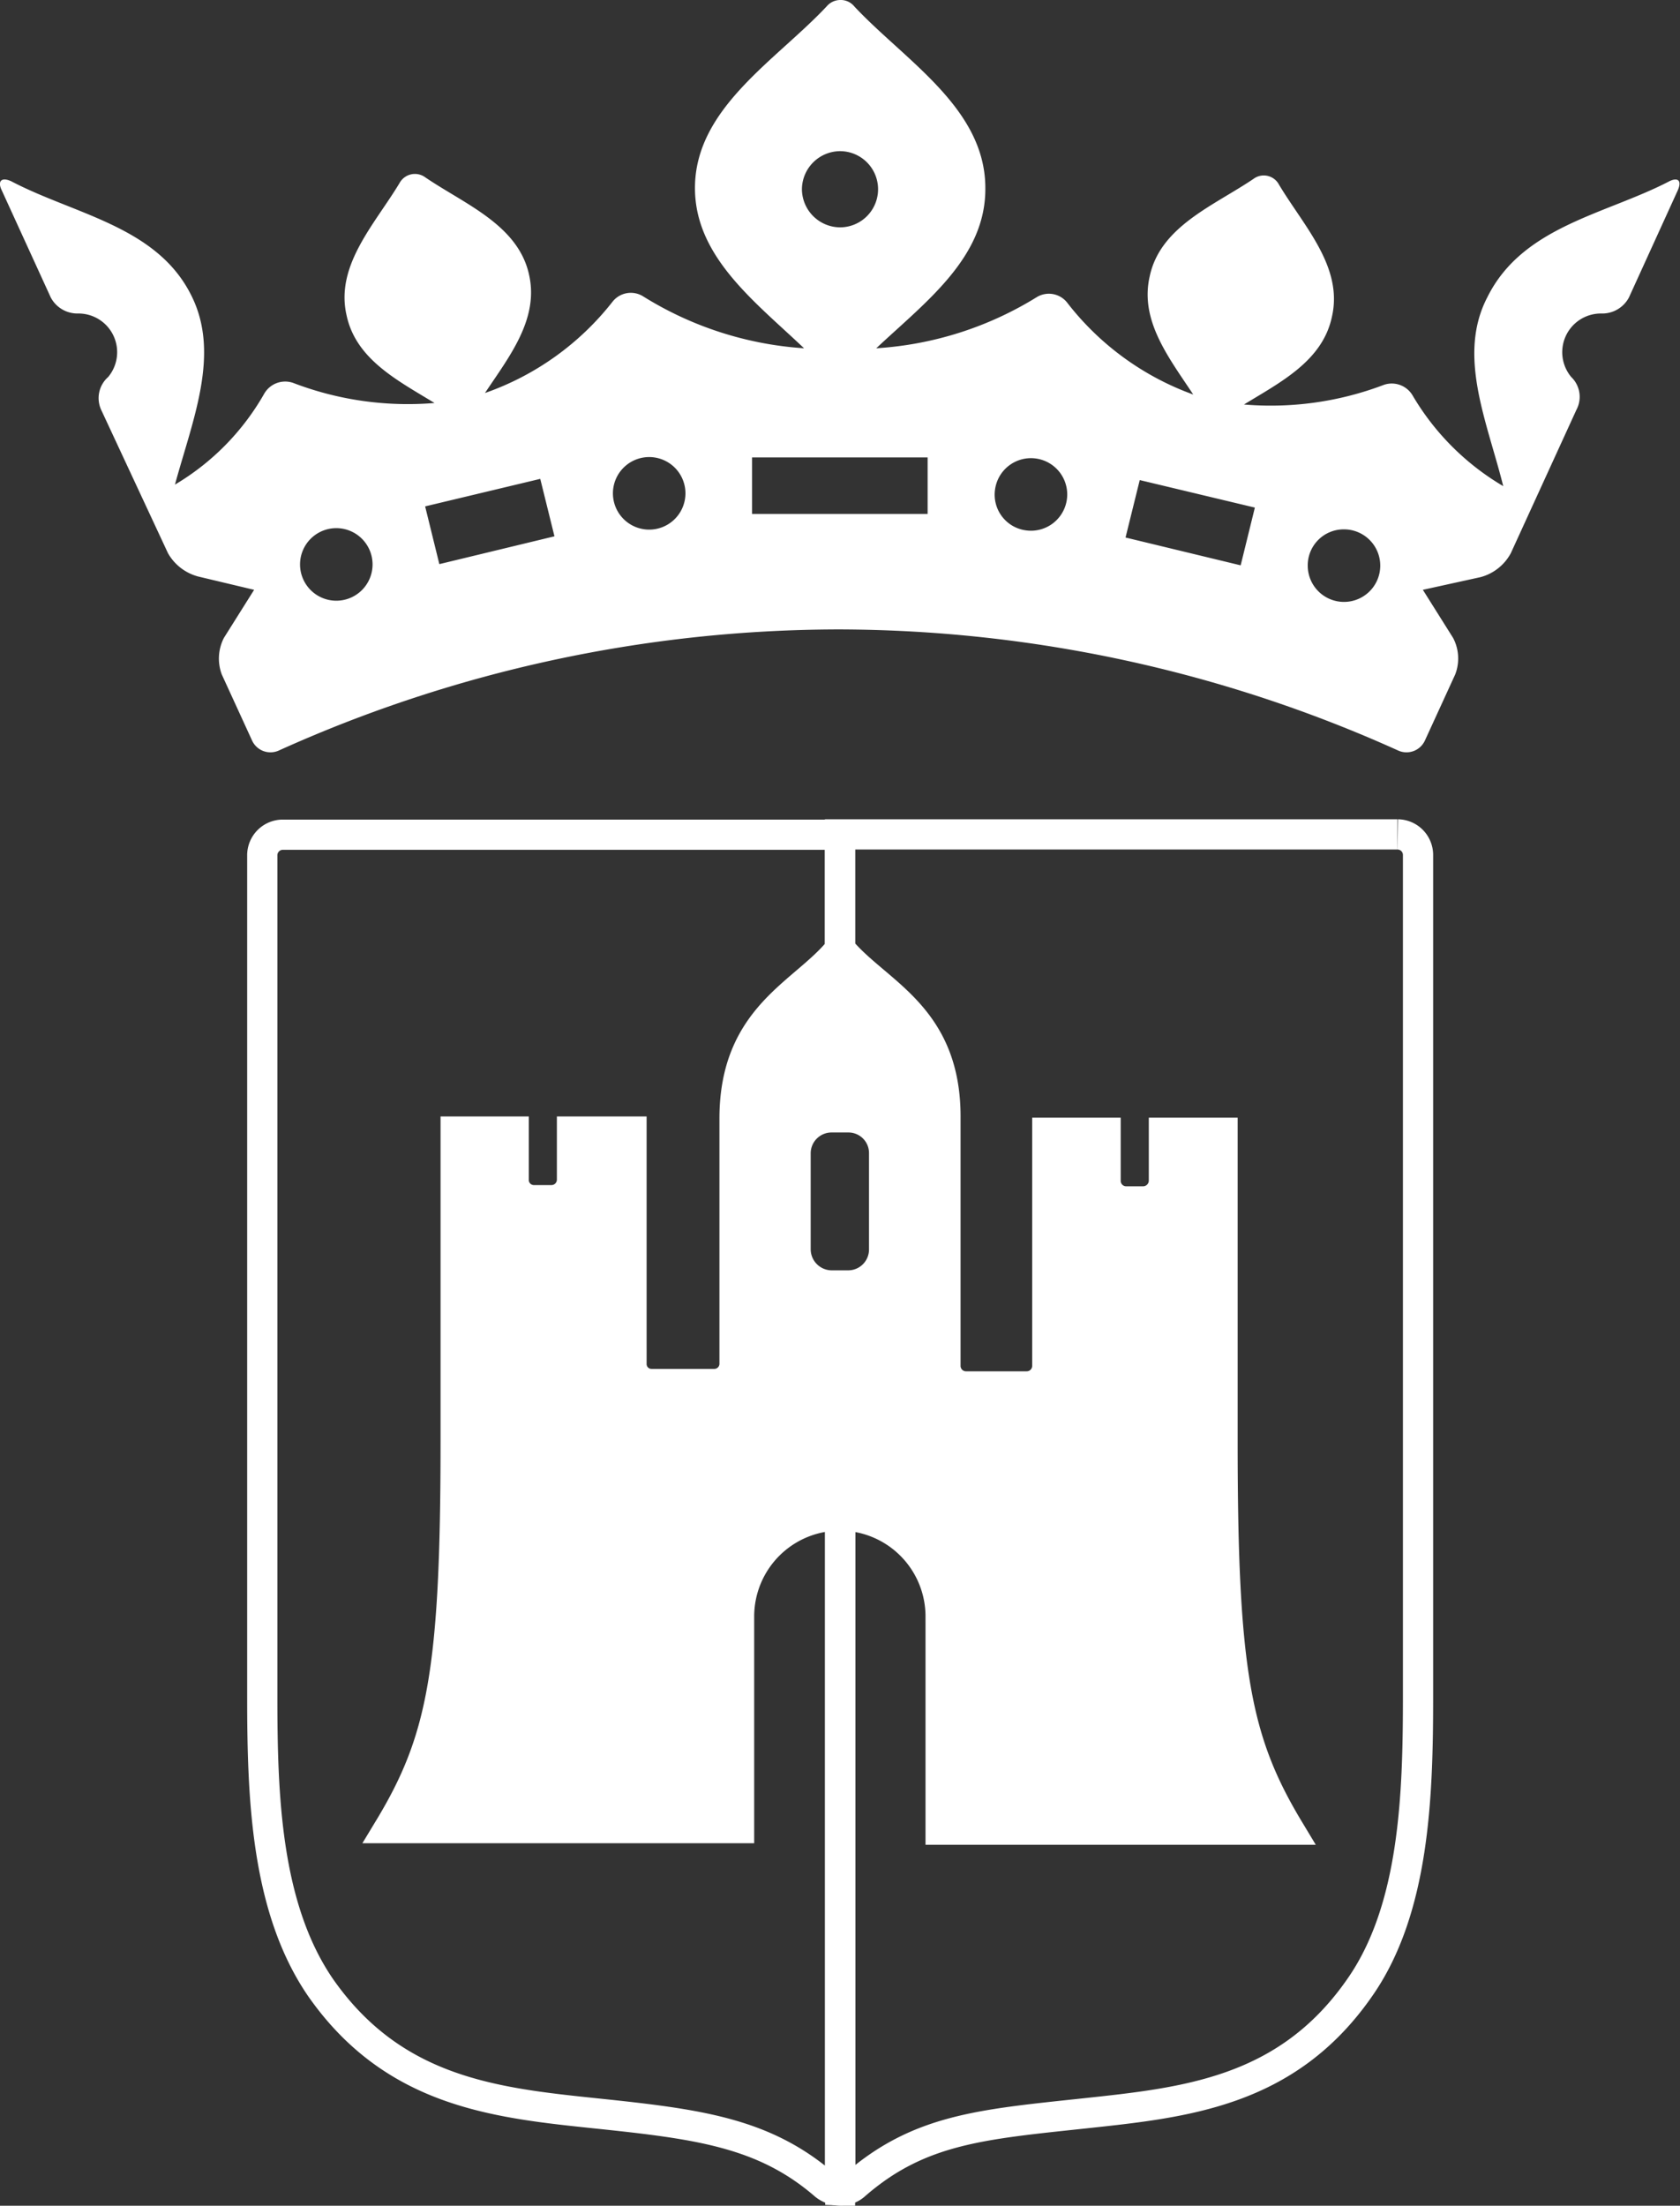
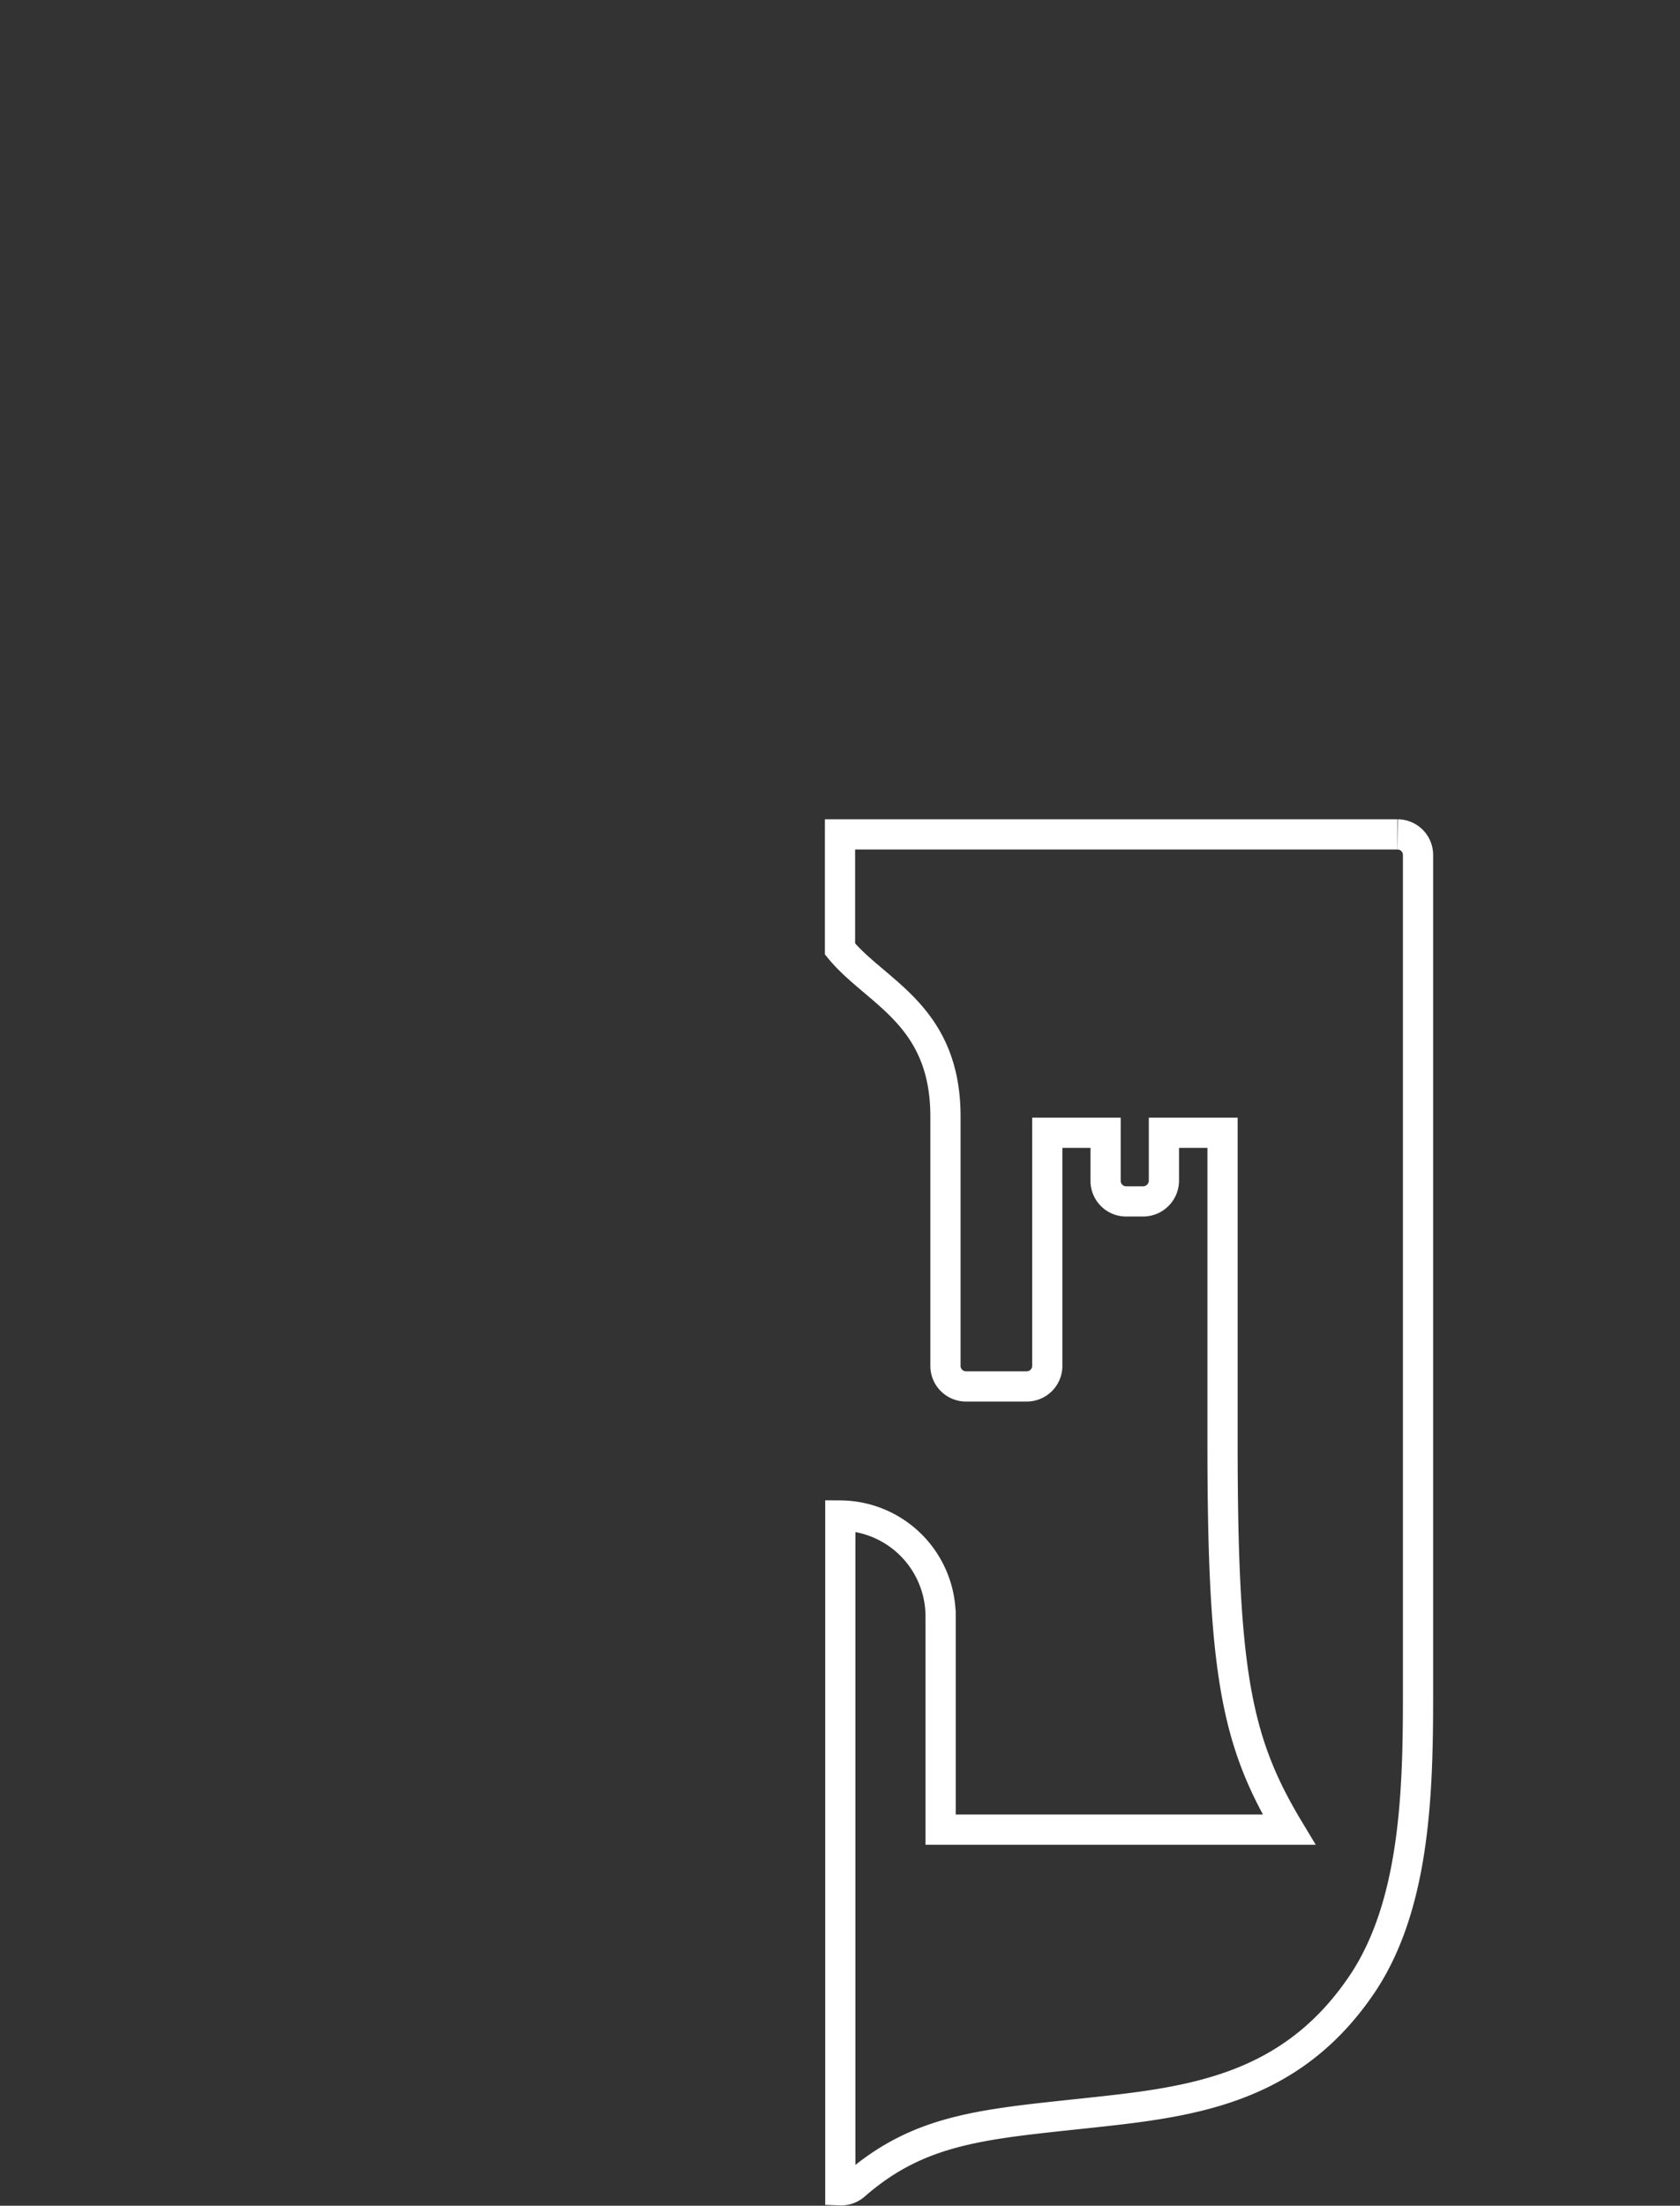
<svg xmlns="http://www.w3.org/2000/svg" viewBox="0 0 55.6 72.96">
  <rect x="0" y="0" width="55.6" height="72.96" fill="#333333" stroke="none" />
-   <path d="m11.13 17.47a1.2 1.2 0 1 1 -1.2 1.2 1.2 1.2 0 0 1 1.2-1.2m6.75-1.63.47 1.9-3.81.92-.47-1.91zm3.44-.71a1.2 1.2 0 0 1 1.35 1 1.2 1.2 0 1 1 -1.35-1m3.57 0h5.81v1.87h-5.81zm1.65-8.88a1.27 1.27 0 0 1 1.26-1.25 1.26 1.26 0 0 1 0 2.52 1.27 1.27 0 0 1 -1.26-1.26m6.39 9.94a1.2 1.2 0 1 1 1 1.34 1.19 1.19 0 0 1 -1-1.34m4.79-.32 3.81.91-.47 1.91-3.81-.92zm6.75 1.63a1.2 1.2 0 1 1 -1.19 1.2 1.19 1.19 0 0 1 1.19-1.2m-36.06 2-1 1.59a1.5 1.5 0 0 0 -.07 1.21l1 2.18a.67.67 0 0 0 .9.33 45.15 45.15 0 0 1 18.51-4 45.18 45.18 0 0 1 18.51 4 .67.67 0 0 0 .9-.33l1-2.18a1.46 1.46 0 0 0 -.07-1.21l-1-1.59 1.91-.42a1.61 1.61 0 0 0 1-.79l2.17-4.74a.91.91 0 0 0 -.17-1.09 1.28 1.28 0 0 1 1-2.1 1 1 0 0 0 .91-.53l1.61-3.53c.16-.35 0-.46-.3-.3-2.11 1.09-4.84 1.48-6 3.83-1 1.93 0 4.11.53 6.24a8.45 8.45 0 0 1 -3-3 .8.8 0 0 0 -.95-.35 10.53 10.53 0 0 1 -4.63.65c1.21-.74 2.6-1.44 2.91-2.9.38-1.65-.93-3-1.75-4.37a.57.57 0 0 0 -.85-.19c-1.32.89-3.08 1.57-3.43 3.22-.34 1.47.65 2.71 1.44 3.91a9.25 9.25 0 0 1 -4.18-3.05.77.77 0 0 0 -1-.17 11.44 11.44 0 0 1 -5.31 1.69c1.63-1.53 3.63-3 3.61-5.3 0-2.64-2.65-4.21-4.33-6a.58.58 0 0 0 -.48-.22.59.59 0 0 0 -.44.21c-1.68 1.79-4.36 3.37-4.36 6.01 0 2.28 2 3.77 3.61 5.3a11.48 11.48 0 0 1 -5.33-1.72.77.77 0 0 0 -1 .17 9.23 9.23 0 0 1 -4.23 3.03c.8-1.2 1.79-2.44 1.46-3.91-.36-1.65-2.12-2.33-3.43-3.22a.58.58 0 0 0 -.86.19c-.82 1.36-2.13 2.72-1.75 4.37.31 1.46 1.7 2.16 2.91 2.9a10.6 10.6 0 0 1 -4.64-.65.8.8 0 0 0 -1 .35 8.21 8.21 0 0 1 -2.95 3c.58-2.13 1.51-4.31.55-6.24-1.13-2.3-3.86-2.69-5.96-3.79-.34-.16-.47 0-.32.3l1.62 3.54a1 1 0 0 0 .9.53 1.28 1.28 0 0 1 1 2.1.93.93 0 0 0 -.23 1.09l2.21 4.74a1.63 1.63 0 0 0 1 .77z" fill="#fff" />
  <path d="m46.25 27.6h-18.45v3.79c1.2 1.46 3.52 2.18 3.49 5.61v8.19a.68.68 0 0 0 .68.67h2a.68.68 0 0 0 .69-.67v-7.72h1.93v1.59a.68.68 0 0 0 .67.68h.58a.69.69 0 0 0 .68-.68v-1.59h1.94v10.24c0 7.6.44 9.89 2.2 12.81h-11.53v-7.05a3.34 3.34 0 0 0 -3.32-3.34v22.32a.69.69 0 0 0 .49-.18c2.11-1.84 4.19-2 7.55-2.36s6.73-.69 9.14-4.15c1.83-2.6 1.94-6.38 1.94-9.65v-27.83a.68.68 0 0 0 -.67-.68" fill="none" stroke="#fff" stroke-miterlimit="10" />
-   <path d="m24.46 53.47v7h-11.58c1.76-2.91 2.2-5.2 2.2-12.79v-10.25h1.92v1.6a.67.67 0 0 0 .67.67h.58a.68.68 0 0 0 .68-.67v-1.6h1.97v7.69a.66.66 0 0 0 .67.66h2.05a.67.67 0 0 0 .69-.66v-8.12c0-3.42 2.33-4.14 3.49-5.6v-3.79h-18.44a.68.68 0 0 0 -.68.67v27.83c0 3.28.11 7 1.94 9.65 2.43 3.46 5.79 3.8 9.14 4.15s5.53.63 7.54 2.37a.85.85 0 0 0 .5.18v-22.33a3.34 3.34 0 0 0 -3.34 3.34" fill="none" stroke="#fff" stroke-miterlimit="10" />
-   <path d="m31.13 60.52v-7.05a3.34 3.34 0 0 0 -3.33-3.34 3.34 3.34 0 0 0 -3.34 3.34v7.05h-11.59c1.77-2.93 2.21-5.21 2.21-12.8v-10.26h1.92v1.6a.67.67 0 0 0 .67.68h.57a.68.68 0 0 0 .69-.68v-1.6h1.92v7.7a.68.68 0 0 0 .68.67h2.05a.68.68 0 0 0 .69-.67v-8.16c0-3.4 2.34-4.12 3.49-5.59 1.24 1.44 3.56 2.16 3.54 5.59v8.19a.67.67 0 0 0 .67.67h2.03a.66.66 0 0 0 .67-.67v-7.7h1.93v1.6a.68.68 0 0 0 .68.68h.57a.67.67 0 0 0 .68-.68v-1.6h1.97v10.26c0 7.59.44 9.87 2.2 12.8zm-3.05-23.06h-.57a.69.69 0 0 0 -.68.69v3.18a.7.7 0 0 0 .68.69h.57a.69.69 0 0 0 .68-.69v-3.18a.68.68 0 0 0 -.68-.69" fill="#fff" />
</svg>